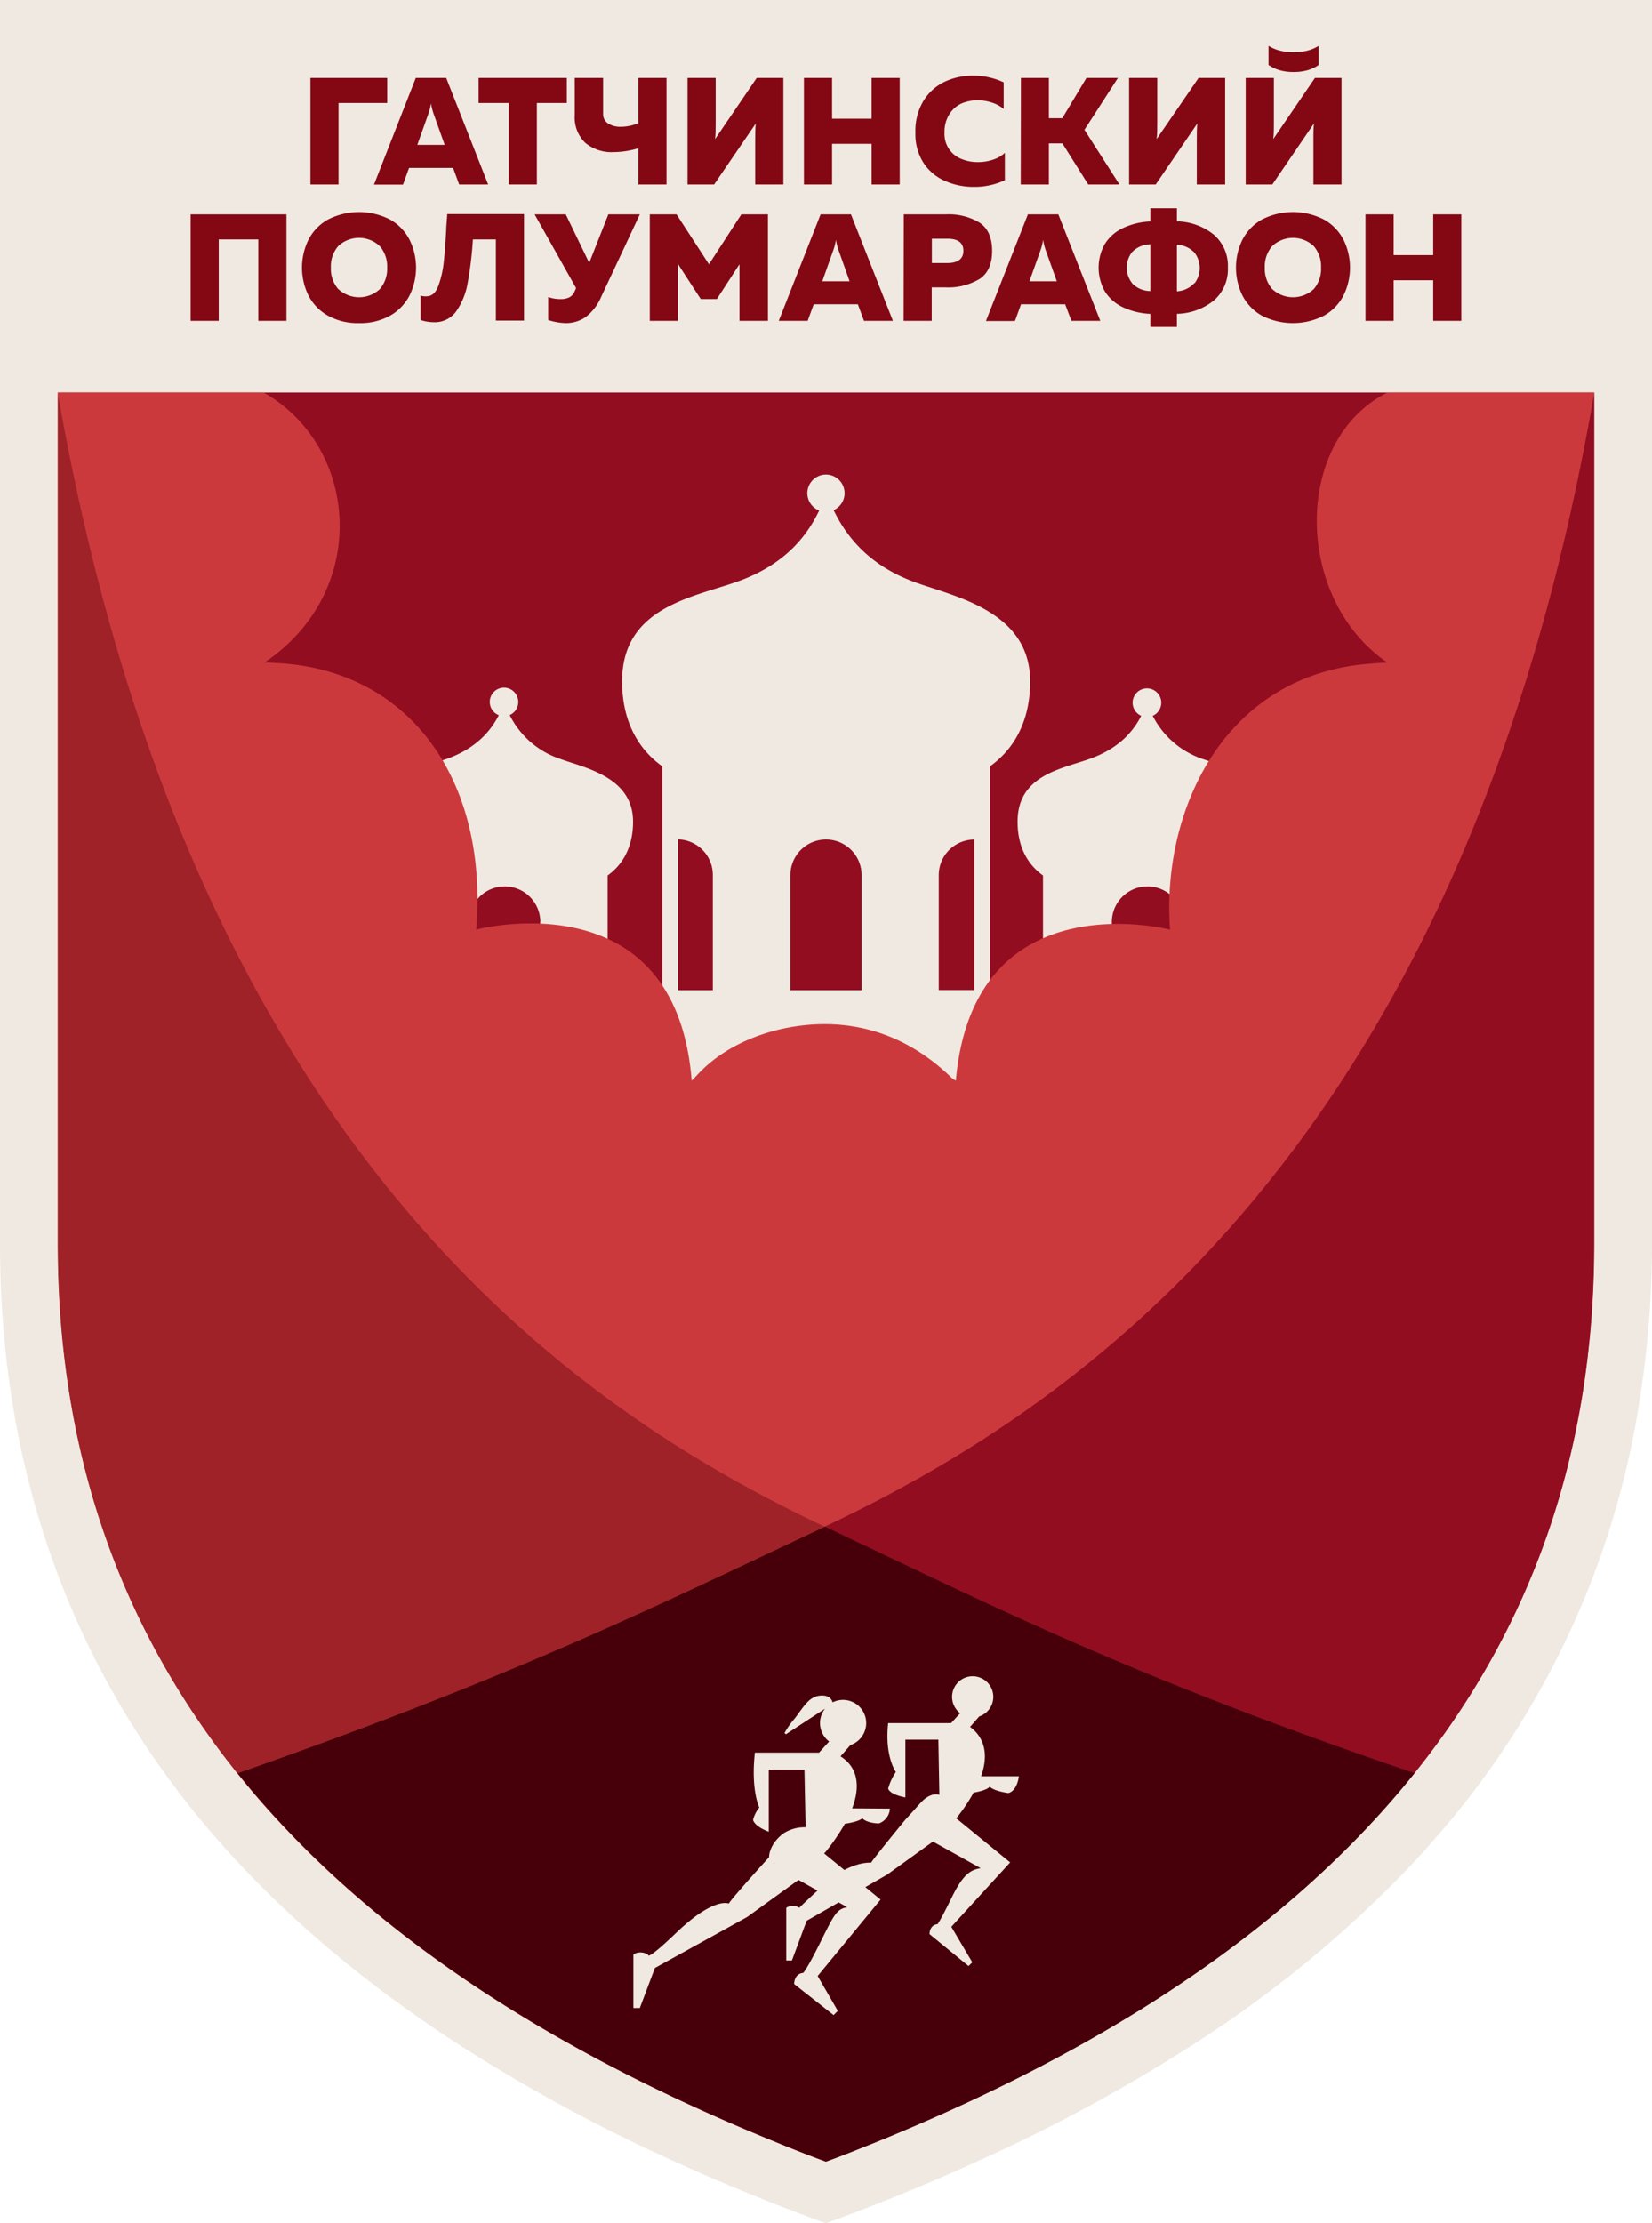
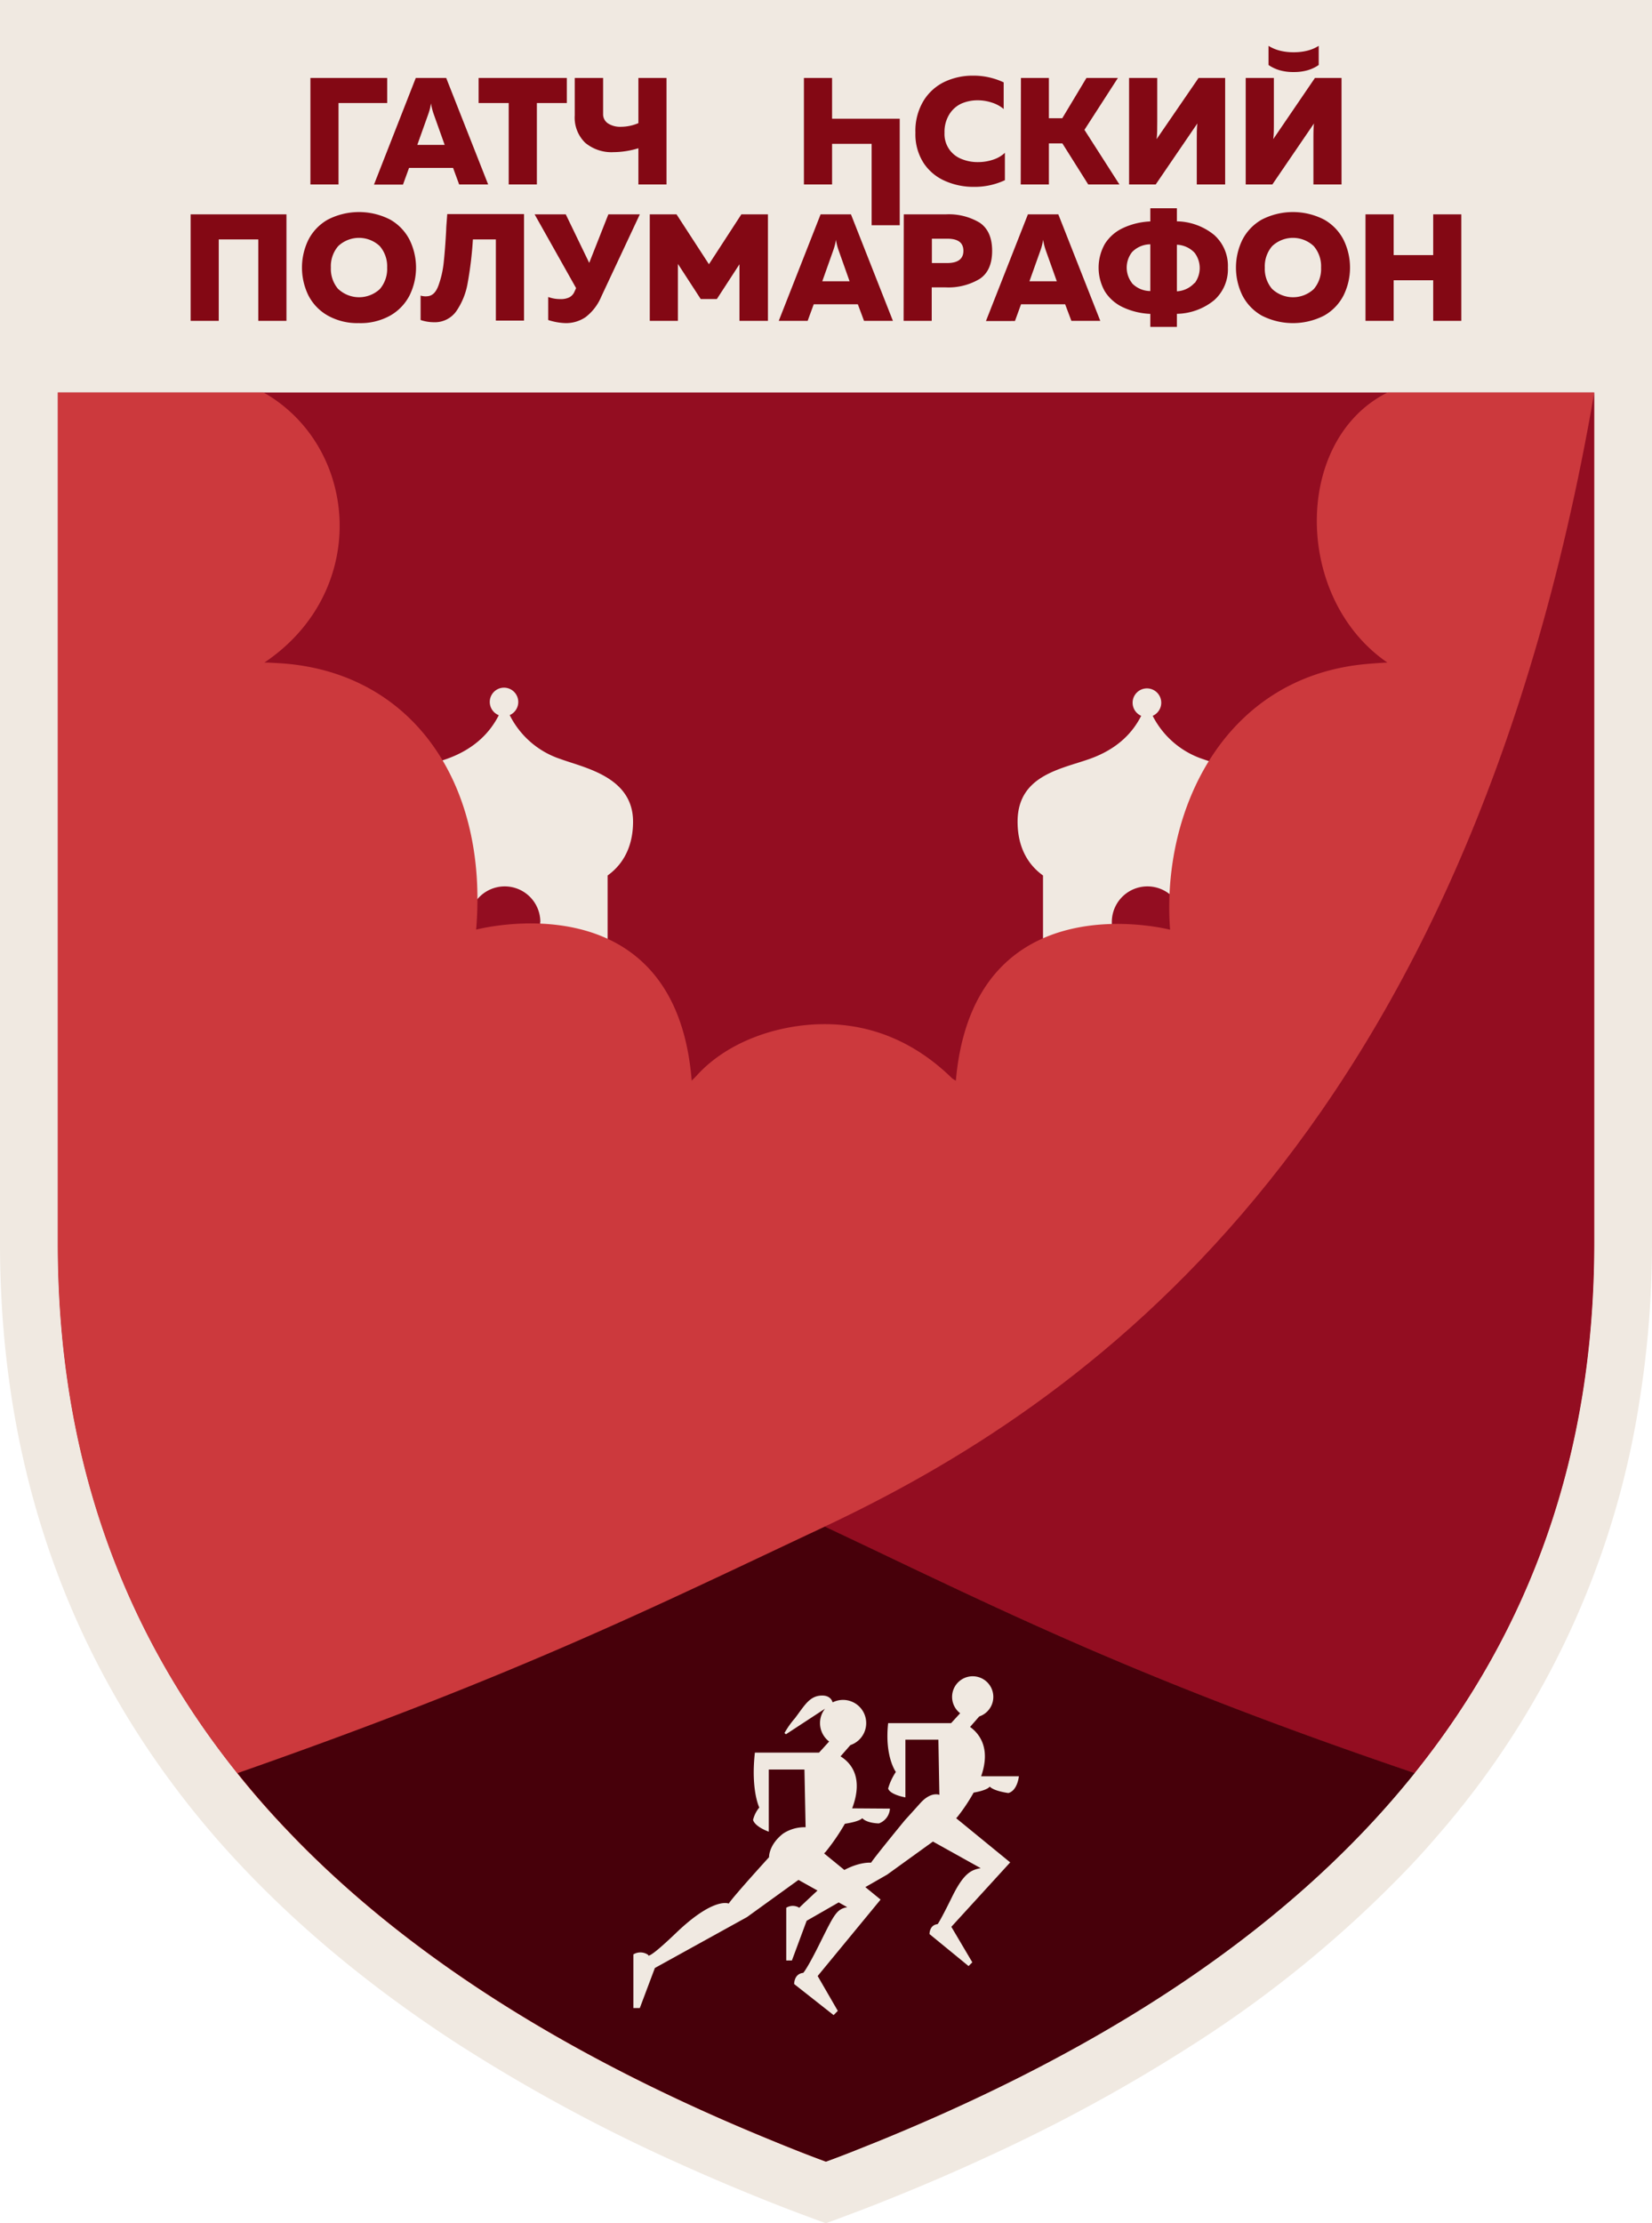
<svg xmlns="http://www.w3.org/2000/svg" viewBox="0 0 315 423.79">
  <defs>
    <style> .cls-1 { fill: #930d21; } .cls-2 { fill: #f0e9e1; } .cls-3 { fill: #cc393d; } .cls-4 { fill: #47000a; } .cls-5 { fill: #9e2227; } .cls-6 { fill: #830814; } </style>
  </defs>
  <g id="Слой_2" data-name="Слой 2">
    <g id="Слой_1-2" data-name="Слой 1">
      <g>
        <path class="cls-1" d="M304,74.78V236.94c0,40.4-12.27,73.66-34.27,101.07a171.93,171.93,0,0,1-11.56,13c-23.09,23.52-54.08,42.26-90.92,57.25l-3.6,1.44q-3,1.21-6.18,2.37-3.13-1.15-6.18-2.37-2-.79-4-1.62c-37.83-15.43-69.45-34.83-92.67-59.31q-5-5.24-9.41-10.77C23.24,310.59,11,277.34,11,237V74.78Z" />
        <g>
-           <path class="cls-2" d="M196.43,129.9c0,6.66-2.4,12.41-7.66,16.18v62.47H126.28V146.08c-5.26-3.77-7.66-9.52-7.66-16.18C118.62,116,131.47,114,140.2,111c9.23-3.17,13.58-8.63,16-13.69a3.55,3.55,0,1,1,2.75-.07c2.37,4.87,6.6,10.51,15.6,13.77C182,113.73,196.43,116.44,196.43,129.9Z" />
          <path class="cls-2" d="M120.71,156.63c0,4.22-1.52,7.86-4.85,10.25v30.8H76.3v-30.8c-3.33-2.39-4.85-6-4.85-10.25,0-8.78,8.14-10,13.66-11.94s8.42-5.24,10-8.36a2.72,2.72,0,0,1,1-5.25,2.73,2.73,0,0,1,1.08,5.23,16.65,16.65,0,0,0,9.7,8.38C111.58,146.4,120.71,148.11,120.71,156.63Z" />
          <path class="cls-2" d="M243.29,156.63c0,4.22-1.52,7.86-4.85,10.25v30.8H198.88v-30.8c-3.33-2.39-4.85-6-4.85-10.25,0-8.78,8.14-10,13.66-11.94s8.35-5.16,9.91-8.24a2.73,2.73,0,1,1,2.19,0,16.66,16.66,0,0,0,9.65,8.27C234.16,146.4,243.29,148.11,243.29,156.63Z" />
        </g>
        <path class="cls-1" d="M225.61,175.75v21.93H212V175.75a6.79,6.79,0,0,1,13.58,0Z" />
        <path class="cls-1" d="M103,175.75v21.93H89.45V175.75a6.79,6.79,0,0,1,13.58,0Z" />
        <path class="cls-3" d="M304,74.78V236.94c0,40.4-12.27,73.66-34.27,101.07a171.93,171.93,0,0,1-11.56,13c-23.09,23.52-54.08,42.26-90.92,57.25l-3.6,1.44q-3,1.21-6.18,2.37-3.13-1.15-6.18-2.37-2-.79-4-1.62c-37.83-15.43-69.45-34.83-92.67-59.31q-5-5.24-9.41-10.77C23.24,310.59,11,277.34,11,237V74.78H50.21c18.24,10.32,20.46,37.89.21,51.51,0,0,.79,0,2.16.09,25.68,1.19,40.6,22.58,38.21,50.82,0,0,38-10.1,41.1,28.79.31-.31.62-.61.88-.89,6-6.69,15.8-9.88,24.47-9.88,9.09,0,17.34,3.51,24.27,10.29a4.16,4.16,0,0,0,.75.48c3.4-38.55,40.85-28.77,40.85-28.77-1.71-22.66,10.21-48.2,37.43-50.65,2.51-.22,4-.28,4-.28-17.91-12.26-18-42.56.11-51.51Z" />
        <path class="cls-1" d="M304,74.78V236.94c0,40.4-12.27,73.66-34.27,101.07C215,319.38,189.14,306,157.24,291,205.3,268.35,279.19,218.83,304,74.78Z" />
        <path class="cls-1" d="M164.29,166.81v21.94H150.71V166.81a6.79,6.79,0,0,1,13.58,0Z" />
        <path class="cls-1" d="M135.92,166.82v21.93h-6.64V160A6.78,6.78,0,0,1,135.92,166.82Z" />
        <path class="cls-4" d="M269.8,338a171.93,171.93,0,0,1-11.56,13c-23.09,23.52-54.08,42.26-90.92,57.25l-3.6,1.44q-3,1.21-6.18,2.37-3.14-1.15-6.18-2.37-2-.79-4-1.62c-37.83-15.43-69.45-34.83-92.67-59.31q-5-5.24-9.41-10.77c53.63-18.78,78.7-31.36,112-47C189.18,306,215,319.38,269.8,338Z" />
        <path class="cls-1" d="M185.77,160v28.72H179V166.82a6.79,6.79,0,0,1,6.79-6.79Z" />
        <g>
          <path class="cls-2" d="M185.65,341.7c2.78-.49,3.07-1.15,3.07-1.15.83.89,3.56,1.23,3.56,1.23,1.75-.49,2-3.19,2-3.19h-7.2c1.93-5.48-.46-8.23-2.11-9.41l1.75-2h0a3.93,3.93,0,1,0-3.64-.61h0l-1.73,1.89h-12c-.7,6.35,1.47,9.3,1.47,9.3a11.22,11.22,0,0,0-1.47,3.16c.37,1.2,3.29,1.69,3.29,1.69v-11h6.29l.19,10.52s-1.57-.73-3.66,1.6-2.92,3.23-2.92,3.23-5.55,6.75-6.45,8.1c0,0-4-.45-9.17,4.34-3.69,3.42-4.4,4.12-4.51,4.25a2.35,2.35,0,0,0-2.49,0V373.7H151l2.81-7.57,15.35-8.8,8.73-6.3L187,356.1c-1.8.32-3.23.94-5.45,5.45-2.38,4.84-2.77,5.22-2.77,5.22-1.59.17-1.54,1.9-1.54,1.9l7.44,6.09.72-.71-4-6.77L192.62,355l-10.3-8.42.26-.28A34.75,34.75,0,0,0,185.65,341.7Z" />
          <path class="cls-2" d="M161.1,347.64c3-.47,3.31-1.07,3.31-1.07.93,1,3.18,1,3.18,1a3.19,3.19,0,0,0,2.1-2.82l-7.2-.05c2.26-6-.35-8.76-2.22-9.91l1.88-2.15h0a4.42,4.42,0,1,0-3.39-8.14c-.1-.38-.53-1.38-2.18-1.3-2.25.12-3.16,1.88-5,4.32a16.8,16.8,0,0,0-2,2.83l.28.23,7.46-4.88a4.41,4.41,0,0,0,.78,6.26h0l-1.93,2.12H143.94c-.8,7.15.84,10.46.84,10.46a5.94,5.94,0,0,0-1.19,2.37c.41,1.35,3,2.24,3,2.24V337.3h6.8l.22,11a7.4,7.4,0,0,0-4.3,1.22c-2.77,2.17-2.67,4.49-2.67,4.49s-6.68,7.32-7.69,8.84c0,0-2.79-1.34-10,5.56-5.72,5.48-5.35,4.23-5.35,4.23a2.56,2.56,0,0,0-2.83-.1v10.22H122l2.87-7.63,17.56-9.7,9.82-7.09,9.3,5.2c-2,.36-2.47,1.36-5,6.43-2.68,5.44-3.39,6.09-3.39,6.09-1.78.18-1.73,2.13-1.73,2.13l7.52,5.92.8-.81-3.84-6.64,12-14.57-10.77-8.8.3-.31A41.16,41.16,0,0,0,161.1,347.64Z" />
        </g>
-         <path class="cls-5" d="M157.24,291c-33.32,15.68-58.39,28.26-112,47C23.24,310.59,11,277.34,11,237c0,0,0-162.26,0-162.17C36.3,219.23,109.65,268.57,157.24,291Z" />
        <path class="cls-2" d="M0,0V237c0,43.54,13.72,81.52,40.78,112.88C53.32,364.37,69,377.77,87.37,389.66a321.79,321.79,0,0,0,43,23.14q8.19,3.68,16.88,7.12c2.11.84,4.27,1.66,6.41,2.46l3.81,1.41,3.81-1.41c2.14-.8,4.3-1.62,6.41-2.46q10.62-4.2,20.52-8.78a316.33,316.33,0,0,0,39.39-21.48,223.11,223.11,0,0,0,40.57-33.2q3.14-3.27,6-6.63a164.06,164.06,0,0,0,38.39-82.42A190.52,190.52,0,0,0,315,236.94V0ZM304,236.94c0,40.4-12.27,73.66-34.27,101.07a171.93,171.93,0,0,1-11.56,13c-23.09,23.52-54.08,42.26-90.92,57.25l-3.6,1.44q-3,1.21-6.18,2.37-3.13-1.15-6.18-2.37-2-.79-4-1.62c-37.83-15.43-69.45-34.83-92.67-59.31q-5-5.24-9.41-10.77C23.24,310.59,11,277.34,11,237V74.78H304Z" />
        <g>
          <path class="cls-6" d="M59.19,14.86H73.83v4.78H64.55V35.16H59.19Z" />
          <path class="cls-6" d="M79.28,14.86h5.8l8,20.3H87.55L86.39,32H78l-1.16,3.19H71.31Zm5.51,12.76L82.7,21.76a11.49,11.49,0,0,1-.52-2.06,10.7,10.7,0,0,1-.52,2.06l-2.09,5.86Z" />
          <path class="cls-6" d="M97,19.64H91.26V14.86h16.82v4.78h-5.71V35.16H97Z" />
          <path class="cls-6" d="M117,29a7.81,7.81,0,0,1-5.41-1.78,6.7,6.7,0,0,1-2-5.24V14.86H115V21.7a2.08,2.08,0,0,0,.94,1.83,4.28,4.28,0,0,0,2.46.64,8.55,8.55,0,0,0,3.33-.7V14.86h5.36v20.3h-5.36v-6.9A16.55,16.55,0,0,1,117,29Z" />
-           <path class="cls-6" d="M144,35.16V26.87c0-1.38,0-2.49.12-3.34l-7.95,11.63h-5.07V14.86h5.36v8.29c0,1.4,0,2.52-.11,3.37l7.94-11.66h5.08v20.3Z" />
-           <path class="cls-6" d="M153.29,14.86h5.37v7.77h7.54V14.86h5.36v20.3H166.2V27.42h-7.54v7.74h-5.37Z" />
+           <path class="cls-6" d="M153.29,14.86h5.37v7.77h7.54h5.36v20.3H166.2V27.42h-7.54v7.74h-5.37Z" />
          <path class="cls-6" d="M180.2,34.49a9.36,9.36,0,0,1-4.09-3.42,10.12,10.12,0,0,1-1.56-5.77,11.06,11.06,0,0,1,1.55-6.09,9.55,9.55,0,0,1,4-3.61,12.58,12.58,0,0,1,5.4-1.18,13.57,13.57,0,0,1,5.88,1.28v5.08a6.44,6.44,0,0,0-2.24-1.22,8.64,8.64,0,0,0-2.71-.44,7.71,7.71,0,0,0-3.17.65A5.38,5.38,0,0,0,181,21.82a6.3,6.3,0,0,0-.9,3.48,5.08,5.08,0,0,0,3.23,5,8,8,0,0,0,3.12.6,9,9,0,0,0,2.93-.47,5.87,5.87,0,0,0,2.23-1.3v5.22a13.67,13.67,0,0,1-5.92,1.27A13.37,13.37,0,0,1,180.2,34.49Z" />
          <path class="cls-6" d="M194.67,14.86H200v7.68h2.55l4.61-7.68h6l-6.38,9.89,6.67,10.41h-5.95l-4.93-7.83H200v7.83h-5.37Z" />
          <path class="cls-6" d="M228.2,35.16V26.87c0-1.38,0-2.49.11-3.34l-7.94,11.63h-5.08V14.86h5.37v8.29c0,1.4,0,2.52-.12,3.37l8-11.66h5.07v20.3Z" />
          <path class="cls-6" d="M250.44,35.16V26.87c0-1.38,0-2.49.11-3.34l-7.94,11.63h-5.08V14.86h5.37v8.29c0,1.4,0,2.52-.12,3.37l7.95-11.66h5.07v20.3ZM241.88,8.74a7.65,7.65,0,0,0,2.27.94,10.51,10.51,0,0,0,2.52.28,10.51,10.51,0,0,0,2.52-.28,7.49,7.49,0,0,0,2.26-.94v3.65a7.3,7.3,0,0,1-2.11,1,9.26,9.26,0,0,1-2.67.34,9.22,9.22,0,0,1-2.67-.34,7.48,7.48,0,0,1-2.12-1Z" />
          <path class="cls-6" d="M36.35,40.86H54.62v20.3H49.25V45.64H41.71V61.16H36.35Z" />
          <path class="cls-6" d="M62.51,60.16a9.29,9.29,0,0,1-3.7-3.84,12.08,12.08,0,0,1,0-10.62,9.29,9.29,0,0,1,3.7-3.84,13,13,0,0,1,11.89,0,9.33,9.33,0,0,1,3.69,3.84,12,12,0,0,1,0,10.62,9.33,9.33,0,0,1-3.69,3.84,11.63,11.63,0,0,1-6,1.43A11.56,11.56,0,0,1,62.51,60.16Zm2-5.06a5.81,5.81,0,0,0,7.92,0A5.89,5.89,0,0,0,73.82,51a5.88,5.88,0,0,0-1.41-4.09,5.78,5.78,0,0,0-7.92,0A5.87,5.87,0,0,0,63.09,51,5.89,5.89,0,0,0,64.49,55.1Z" />
          <path class="cls-6" d="M80.2,61V56.35a3.34,3.34,0,0,0,1.39.11c.87-.1,1.54-.75,2-2a18.22,18.22,0,0,0,1-4.29q.28-2.48.49-6.36c0-.53.1-1.52.2-3H99.92v20.3H94.55V45.64H90.17a69.77,69.77,0,0,1-1,8.33A13.46,13.46,0,0,1,87,59.33a5,5,0,0,1-4.28,2.09A8,8,0,0,1,80.2,61Z" />
          <path class="cls-6" d="M104.53,61V56.61a6.55,6.55,0,0,0,2.35.4,3.62,3.62,0,0,0,1.65-.32,2.15,2.15,0,0,0,1-1.07l.32-.7-7.91-14.06h5.94l4.47,9.25L116,40.86h6l-7.34,15.66a9.58,9.58,0,0,1-3,3.93,6.63,6.63,0,0,1-3.86,1.14A11.89,11.89,0,0,1,104.53,61Z" />
          <path class="cls-6" d="M123.9,40.86H129l6.18,9.51,6.18-9.51h5.07v20.3H141V50.37L136.69,57h-3.08l-4.35-6.7V61.16H123.9Z" />
          <path class="cls-6" d="M156.47,40.86h5.79l8,20.3h-5.51L163.57,58h-8.41L154,61.16h-5.51ZM162,53.62l-2.08-5.86a10.7,10.7,0,0,1-.52-2.06,10.71,10.71,0,0,1-.53,2.06l-2.08,5.86Z" />
          <path class="cls-6" d="M172.33,40.86h8a11.46,11.46,0,0,1,6.48,1.59q2.37,1.61,2.37,5.37t-2.37,5.34a11.61,11.61,0,0,1-6.48,1.62h-2.67v6.38h-5.36Zm8.29,9.28c2,0,3.08-.77,3.08-2.32s-1-2.32-3.08-2.32h-2.93v4.64Z" />
          <path class="cls-6" d="M196,40.86h5.8l8,20.3h-5.51L203.1,58h-8.41l-1.16,3.19H188Zm5.51,12.76-2.09-5.86a11.49,11.49,0,0,1-.52-2.06,10.7,10.7,0,0,1-.52,2.06l-2.09,5.86Z" />
          <path class="cls-6" d="M214.1,58.56a8.11,8.11,0,0,1-3.42-3,9.19,9.19,0,0,1,0-9.08,8.11,8.11,0,0,1,3.42-3,13.6,13.6,0,0,1,5.24-1.27V39.7h5.07v2.49a11.56,11.56,0,0,1,7.11,2.6A7.88,7.88,0,0,1,234.13,51a7.88,7.88,0,0,1-2.61,6.22,11.56,11.56,0,0,1-7.11,2.6v2.49h-5.07V59.83A13.6,13.6,0,0,1,214.1,58.56ZM215.86,54a4.88,4.88,0,0,0,3.48,1.48V46.57a4.88,4.88,0,0,0-3.48,1.48,4.8,4.8,0,0,0,0,5.92Zm11.92,0a4.81,4.81,0,0,0,0-5.82,4.88,4.88,0,0,0-3.37-1.53v8.88A4.88,4.88,0,0,0,227.78,53.92Z" />
          <path class="cls-6" d="M240.59,60.16a9.33,9.33,0,0,1-3.69-3.84,12.08,12.08,0,0,1,0-10.62,9.33,9.33,0,0,1,3.69-3.84,13,13,0,0,1,11.89,0,9.29,9.29,0,0,1,3.7,3.84,12,12,0,0,1,0,10.62,9.29,9.29,0,0,1-3.7,3.84,13.07,13.07,0,0,1-11.89,0Zm2-5.06a5.81,5.81,0,0,0,7.92,0A5.89,5.89,0,0,0,251.9,51a5.87,5.87,0,0,0-1.4-4.09,5.78,5.78,0,0,0-7.92,0A5.88,5.88,0,0,0,241.17,51,5.89,5.89,0,0,0,242.58,55.1Z" />
          <path class="cls-6" d="M260.37,40.86h5.37v7.77h7.54V40.86h5.36v20.3h-5.36V53.42h-7.54v7.74h-5.37Z" />
        </g>
      </g>
    </g>
  </g>
</svg>